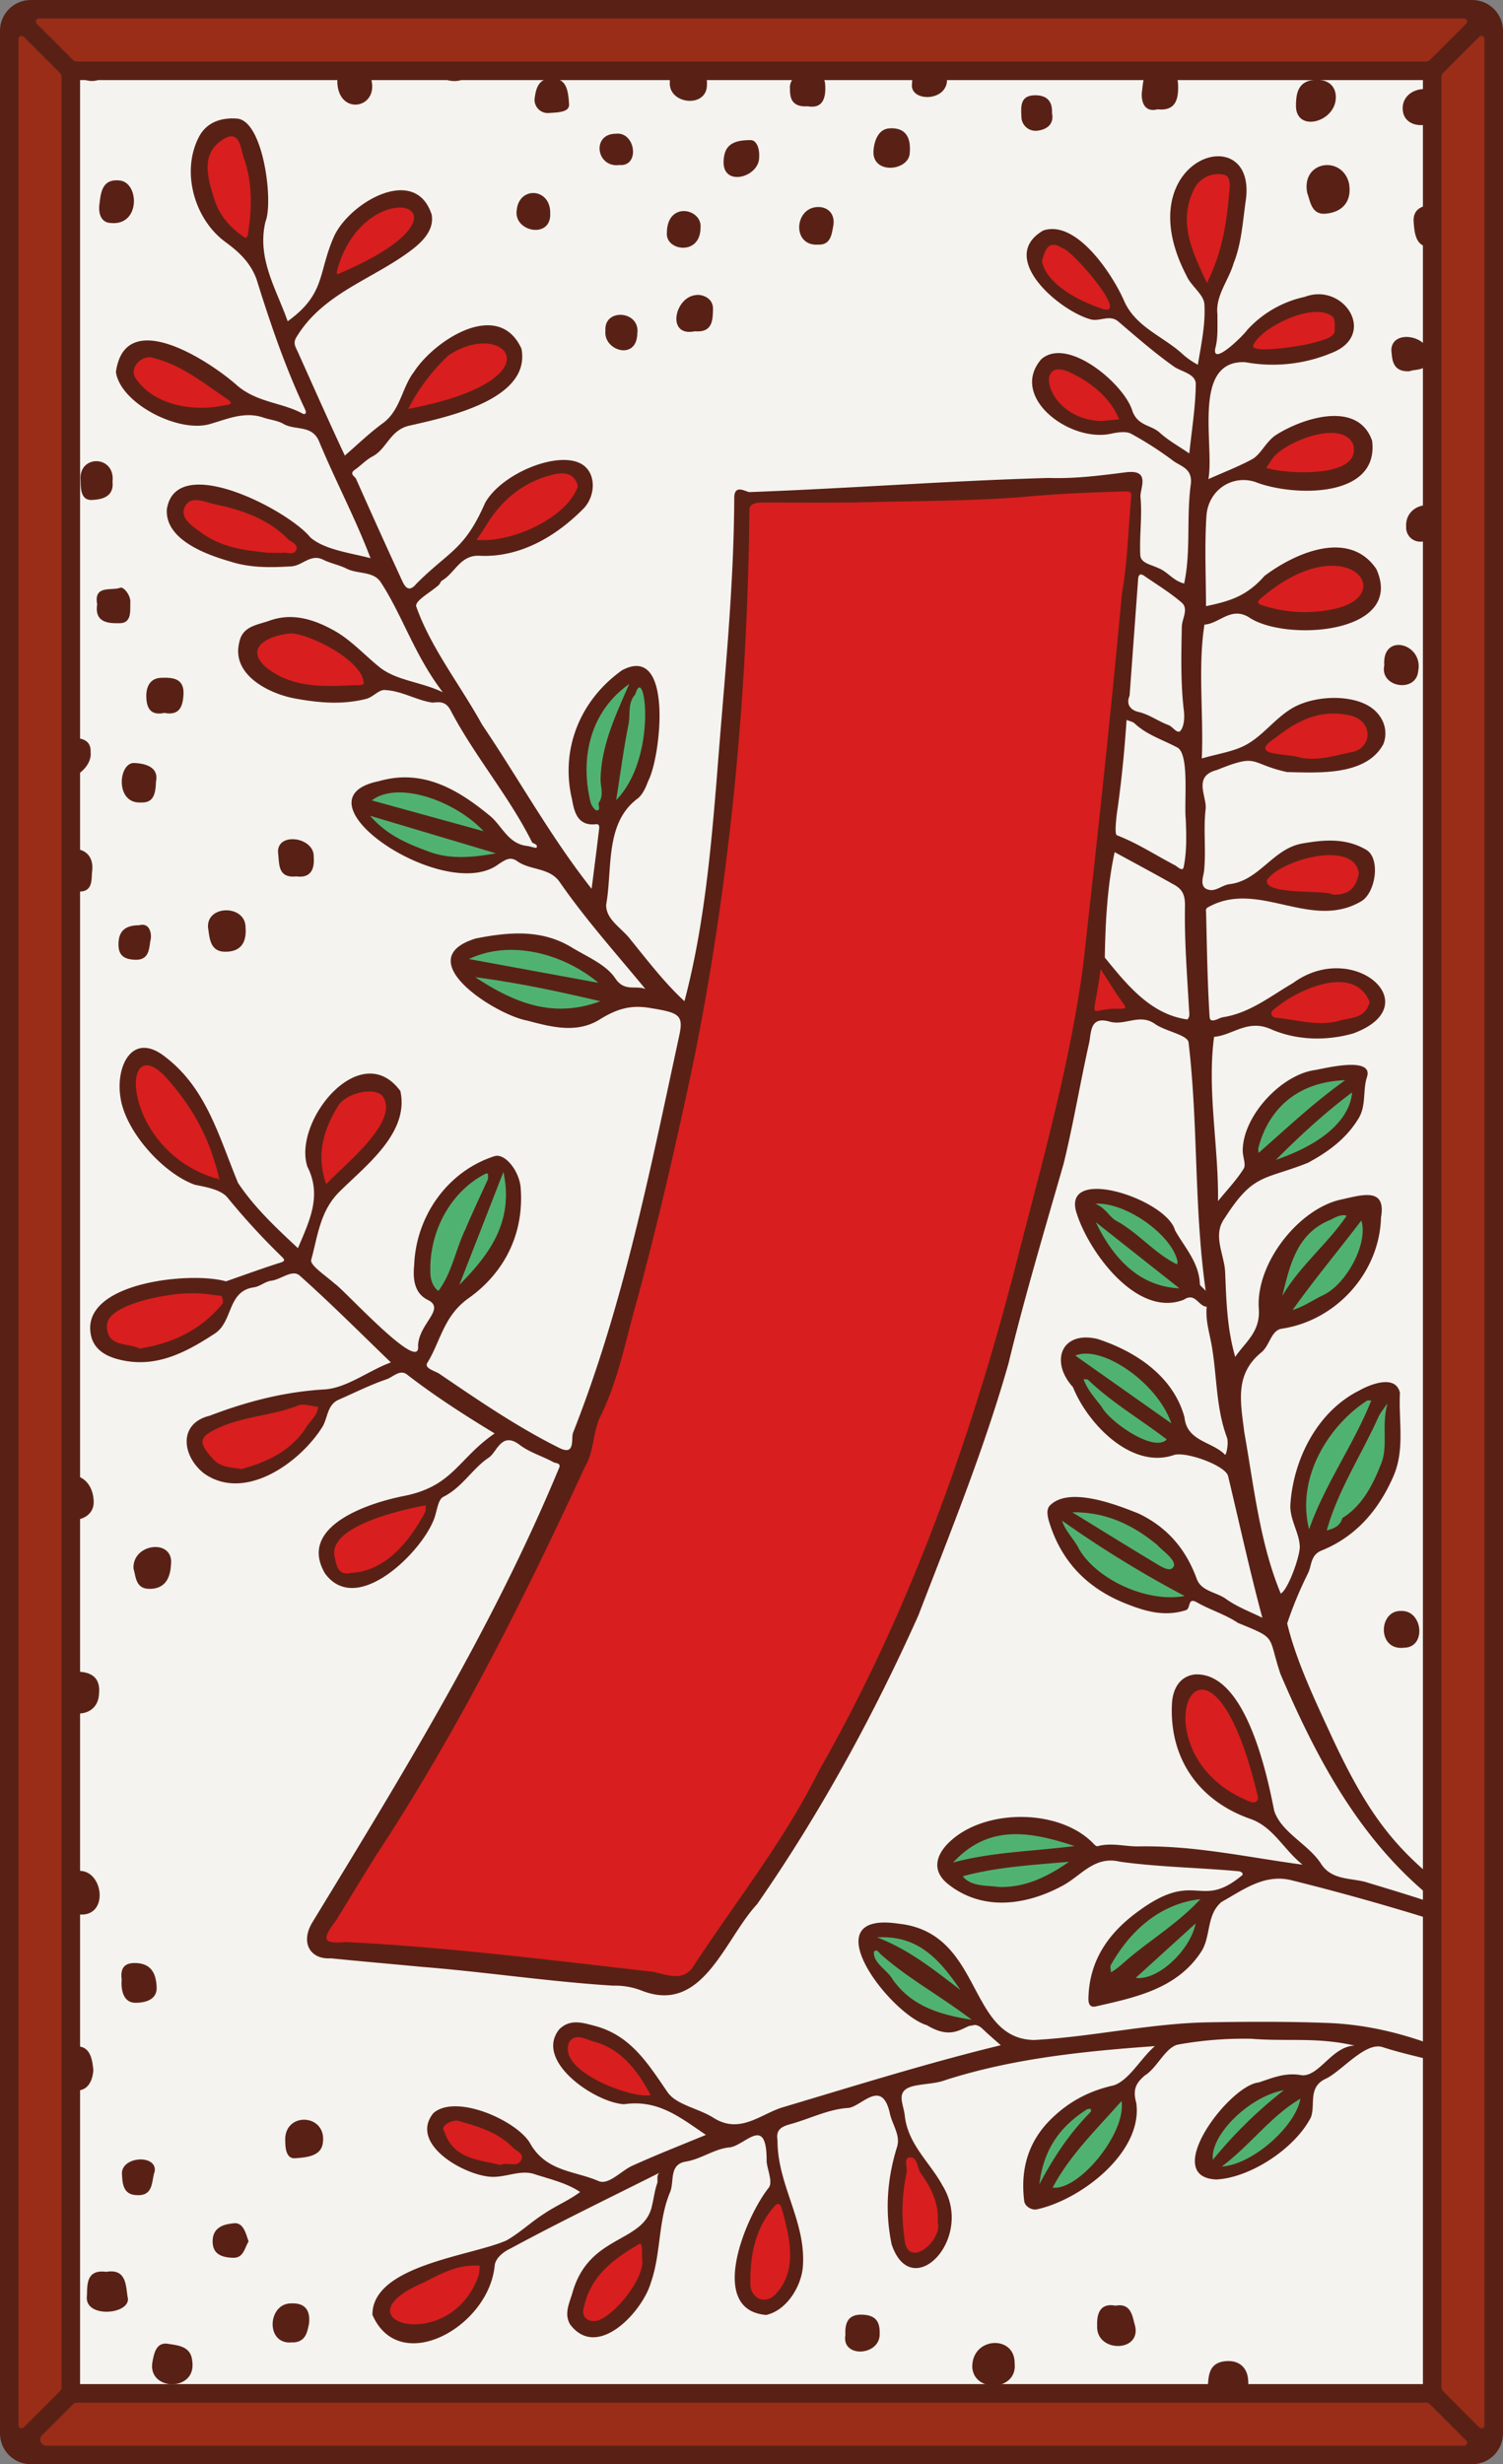
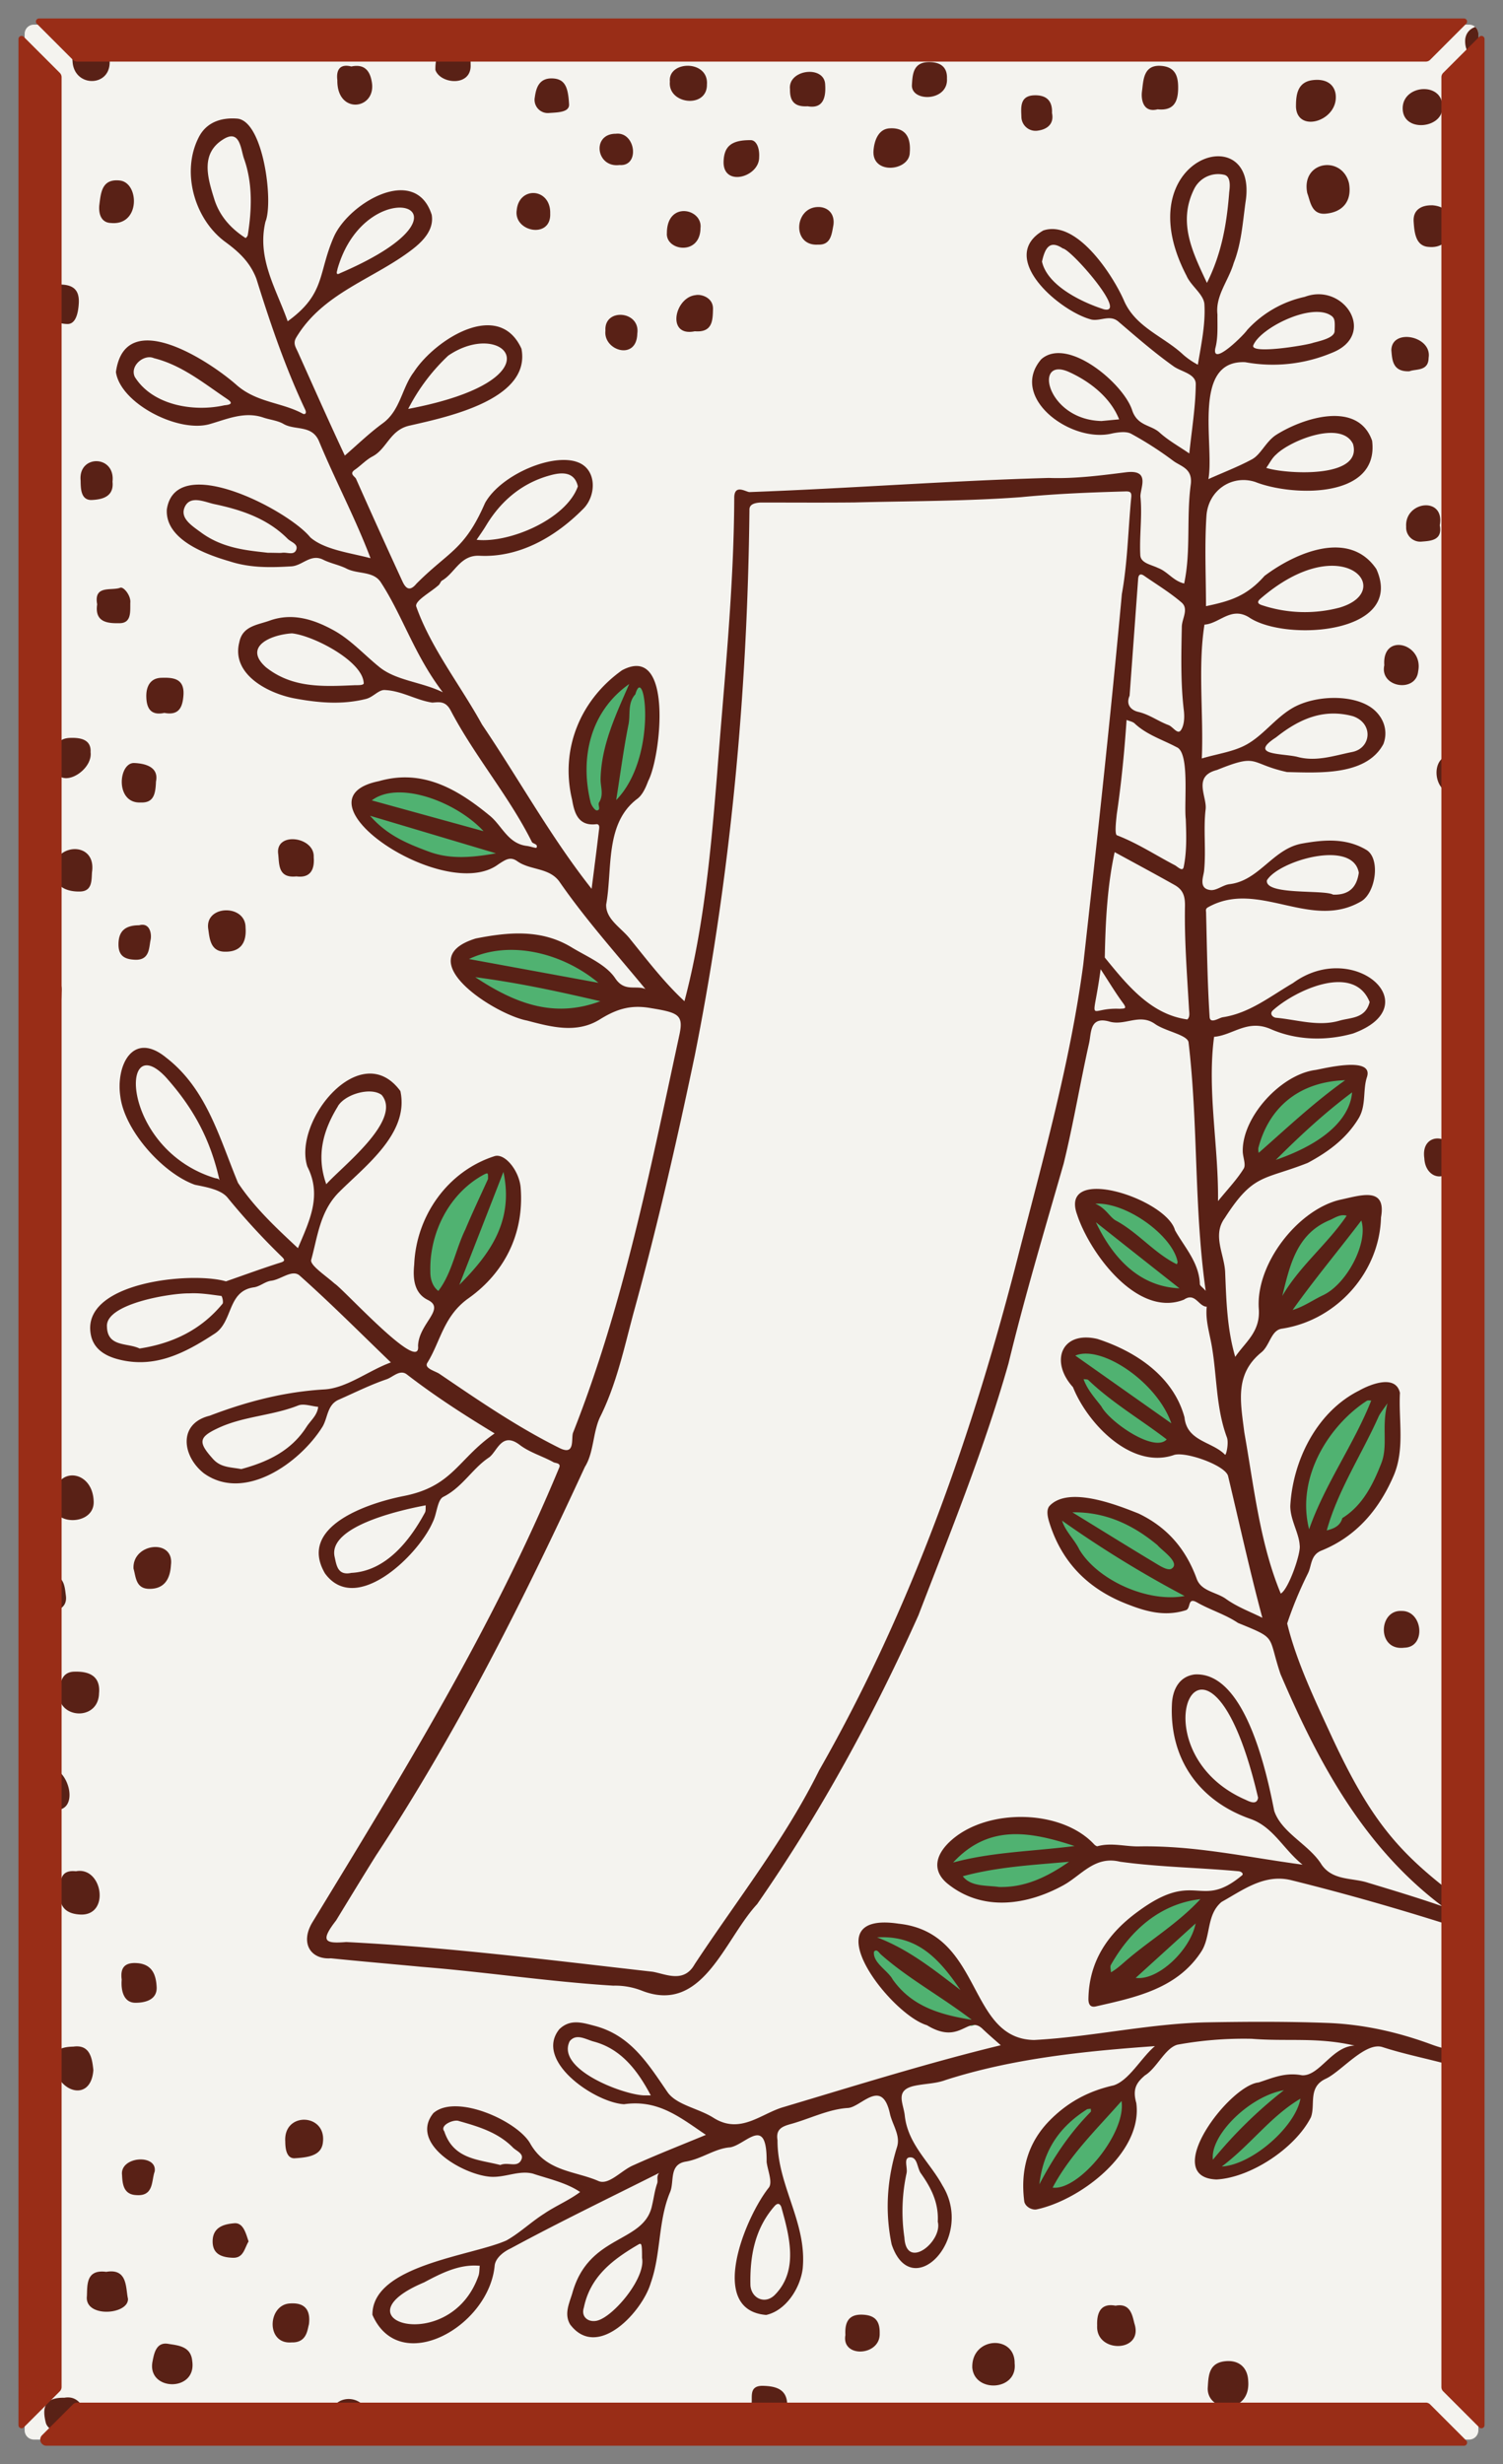
<svg xmlns="http://www.w3.org/2000/svg" viewBox="0 0 976 1600">
  <rect x="0" y="0" width="976" height="1600" fill="#808080" stroke="none" />
  <defs>
    <style>.cls-1{fill:none;}.cls-2{fill:#f4f3ef;}.cls-3{clip-path:url(#clip-path);}.cls-4{fill:#50b271;}.cls-5{fill:#d81e1e;}.cls-6{fill:#592116;}.cls-7{fill:#992d17;}</style>
    <clipPath id="clip-path">
      <path class="cls-1" d="M960,22V1578a6,6,0,0,1-6,6H22a6,6,0,0,1-6-6V22a6,6,0,0,1,6-6H954A6,6,0,0,1,960,22Z" />
    </clipPath>
  </defs>
  <g id="Paper_Backing" data-name="Paper Backing">
    <path class="cls-2" d="M960,22V1578a6,6,0,0,1-6,6H22a6,6,0,0,1-6-6V22a6,6,0,0,1,6-6H954A6,6,0,0,1,960,22Z" />
  </g>
  <g id="Wikipedia_Cropped" data-name="Wikipedia Cropped">
    <g class="cls-3">
      <path class="cls-4" d="M685,1424.49c-33-2.67,1.21-49,18.38-58.1,6.48-4.77,11.24,6.9,17.1.5,2.73-2.3,4.64-7.51,8.86-6.52C745.05,1379.47,698.72,1428.38,685,1424.49Zm108.4-13.79c-30.69-14.33,20.14-56.82,40.26-57.49C872.54,1364.67,815.07,1410.84,793.42,1410.7ZM631,1315.41c-26.75-1.56-49.18-17.24-65.24-40.15-5.1-4.78.18-10.94-.07-16.26-1.16-4.51,3.93-5.61,7.33-5.19,27.64-.44,53.82,23.71,54.42,50C631.94,1306.09,639.77,1313.42,631,1315.41Zm108.53-27.06c-12.95-2.85-1.06-8.82-20-4.22-7.14-27.3,38.44-53.66,60-55.06,5.84.54,4.18,7,.45,9.33C782.75,1260.09,761,1288,739.54,1288.35Zm-89.31-59.12c-17.71-1-24.1-1.17-32.83-16.18-6.06-16.32,28.9-26.44,42.24-26.15,13.38,1.74,35.07,1.41,42.1,12.07-.64,3.29-5.11,4.92-3.73,8.9C688.12,1224.06,663.69,1228.47,650.23,1229.23Zm109.86-188.18c-25.18,5.89-91.83-42.89-67.36-60.85,18.11-9.67,83.62,18.3,70.36,45.44C771.36,1035,781.51,1040.5,760.09,1041.05ZM861.5,997.69c-44.89-1,3.12-96.5,31.55-91.31,19.78.55,7.8,11.46,10.06,25C904.41,957,885.28,988.29,861.5,997.69ZM751.3,940.93c-20.78-3.85-47.57-24.78-51.13-47.6,2.64-4.05-.67-8-4.25-9.91-2.69-18.8,31.71-4.27,43.27,6.15C756.22,901.13,777.8,935.09,751.3,940.93Zm88.09-86.39c-5.61-.07-2.78-8.21-8-9.3a4,4,0,0,1-2.57-4.74c4.92-21.53,10.94-44,35.58-53.13,24.2-7.6,30.73,11.13,18.42,33.57C873,840.62,857.55,848,839.39,854.54ZM284.67,842.25c-25.59-20,4-79.38,33.55-83.91,4.25,2.59,10.51-5.41,12.61,1.7,8.29,38.75-15.49,62.72-29.69,77C291.22,839.42,295.34,834,284.67,842.25Zm481.06-1.75c-24.24,2.14-69.25-35.29-54.7-62.94,23.88-.51,67,26.88,54.25,50.77C766.15,832.61,774.8,838.9,765.73,840.5Zm62.78-83.38c-8.38-7.65-16.64-1.19-15.27-12.52C837.46,660.41,946.13,708.71,828.51,757.12ZM364.17,658.91c-16.5.38-68-13-61.35-39.82C343.49,591.91,444,654.34,364.17,658.91ZM299.4,560.47c-26.41,5.09-100-42-40.1-50,18.64,1.09,58.25,12.39,58.31,35.88C339.39,559.66,311.83,559.88,299.4,560.47Zm88.14-30.26c-25.74-15.55-3.07-95.41,27.12-87.89,18.44,15.1,5.15,49.35-2.17,66.51-3.77,4.27-7.06,15.34-14.32,14.45-5.4-.47-5.26,7.26-10.63,6.93Z" />
-       <path class="cls-5" d="M269.49,1513.36c-61.16-6.44,32.8-62,46-41.67C312.69,1491.85,296.07,1512.54,269.49,1513.36ZM385.68,1511c-39.08-4.45,37.81-87.29,35.31-45C422.41,1482.45,400.32,1510.13,385.68,1511ZM496,1497.19c-27.73-6.54-6.81-64.82,9.3-70.21C522.44,1440.39,523.24,1492.57,496,1497.19Zm98.2-30.44c-18.41-2.29-11.59-41.29-9.49-56.15C586.2,1360,640,1463.55,594.19,1466.75Zm-269.34-57c-14.64-2.09-45.56-9.84-39.31-31.9C300.77,1358.33,375.65,1409.29,324.85,1409.72Zm93.37-45.2c-18.19,1.93-78.17-30.25-43-45.8C390.13,1313.91,446.9,1364.07,418.22,1364.52ZM441.66,1290c-57.53-9.44-119.58-16.65-177.37-22.82-16.35-5-75.49,8.89-49.46-22.42C314,1092.11,399.55,932.08,432.5,751.15c27.82-112.9,41.93-225.5,47.68-343.54,10.32-85.07-24.72-89.67,74.72-85.43,57.18.21,118.9-5,175.78-7.17,14.37-.29,5,20.9,6.25,29.61-7.07,92.58-22.61,187.11-27.19,278.85,9.18,1.39,38.62,38.61,15.13,35.61-8.3,2.09-23.54-3.36-24.3,8.5-9.35,49-21.88,97.51-34.75,145.7C620.33,978.54,561.13,1167.69,441.66,1290Zm372.28-115.79c-50.57-3.14-66.4-111.77-18.81-72C803.11,1114.83,833.48,1168.21,813.94,1174.24ZM225.29,1025.65c-16.89-1.06-15.17-30.37.27-35.12,16.08-8.22,36.49-17.93,53.79-15.81C281.14,998.35,250,1025.38,225.29,1025.65Zm-68.62-67.78c-18.65,1.55-44.47-25.11-16.42-34.39,22.15-5.71,47.56-19.12,69.45-12.59C209.31,935.83,174.9,954.53,156.67,957.87Zm-66-78.28c-88-23.59,70-67.57,56.85-30.4C136.44,863.71,113.43,877.15,90.63,879.59ZM212,772.92c-14-13.37-6.77-38.22,4.12-56.82,8.94-15.69,46.95-16.54,37.71,8.18C244.79,744.67,228.6,760.3,212,772.92Zm-69.32-2.36c-57.7-9.34-80-110.63-32.6-74.46C123.29,711.52,154.46,753.59,142.64,770.56ZM857.87,668.32c-61.63.23-32.18-28.18,10.53-34.58C909.25,636.69,892.62,671.74,857.87,668.32Zm8.74-83.42c-14.22-3.45-29.58.2-44-6.24-15.5-13.81,20.73-27,41.44-27.06C892.26,547.77,892.45,585.69,866.61,584.9Zm-14.44-88.23c-66.18-.47-17.54-36,13.8-37.38C914.76,463.66,887.16,500.84,852.17,496.67Zm-637.62-47.3c-30.26,6.64-83.31-35.11-24.45-42.15C216.25,408.49,272.13,454.19,214.55,449.37Zm632.56-47.92c-71.35-.4-6.67-40.16,21.74-38.07C913.36,373,875,407.54,847.11,401.45ZM188.73,363.2c-21,.21-74.17-4.17-72.61-35.15C120.87,304,223.6,350.92,188.73,363.2ZM317,355.09c-39.9-.68,54-82.09,62.1-40.14C372.75,340.63,339,351.52,317,355.09Zm535-44c-64.15,3.06-19.37-33.95,14.39-33.8,30.71,2.53,13.15,35.46-9.49,33h0C855.27,310.52,853.68,310.93,852.05,311.08ZM715.32,277.36c-10.86-1.33-28.36-3.45-36.5-22.71C665.27,201.25,766.57,279.51,715.32,277.36Zm-585.69-7.49c-19.73,1.24-71.17-27.9-33.1-41.76C117,231.79,189.21,268.14,129.63,269.87Zm135.4-.36a4,4,0,0,1-3.56-5.83C312.34,167,387.52,253.51,265,269.51ZM823.55,230.6c-40.75-1.37,24.63-44.69,43-29C886.51,225.3,839.09,230.93,823.55,230.6ZM718.66,205.08c-18.25-4.5-38.27-14.8-44.77-30.91-4.64-10.46,7.43-25.82,18.5-16.18C700.33,163.39,738.38,197.32,718.66,205.08Zm65.07-17.38c-47.22-55,17.23-108.09,18.47-62.45C799.28,145.43,798.91,172.76,783.73,187.7Zm-564.35-5.78c-6.12-.16-5.08-7.76-2.75-11.27C249.91,91.16,320.77,147.46,219.38,181.92Zm-59.85-23.36c-52.81-25.38-16.93-106.9,1.72-60.44C165.74,115.77,173.7,145.73,159.53,158.56Z" />
      <path class="cls-6" d="M977.28,1254.5c-59.8-43.3-80.31-57.71-112.43-126.78-10.89-23.68-23-48.82-29-73.62a253,253,0,0,1,13.46-32.46c2.56-5,1.53-11.92,8.83-14.87,22.62-9.15,37.33-26.62,46.77-48.43,7.48-17.3,3.21-35.94,4.16-54-2.8-12.27-19.63-5.34-26.41-1.49-27.42,13.68-43.14,45.16-44.79,75,0,9.1,5.69,17.56,6.1,25.56.91,5-7.22,28.55-12.29,31.29C818.09,1002,814.24,965,808,929.93c-2.37-19.4-6.46-37.59,11.1-51.85,5.54-4.49,6.27-14.48,13.4-15.39,35.46-5.4,63.35-36.55,64.27-72.22,3.65-20.37-13.23-14.27-26.79-11.42-27.27,6.55-54.66,41.63-52.55,70.81,1.08,15-8.81,21.52-15.31,31.16-5.33-18.24-5.8-36.73-6.54-54.91-.47-11.65-8.47-24-.32-35.15,18.73-29.25,25.16-24.54,53.9-35.88,13.25-7.1,25-15.66,33-28.82,5.17-8.47,2.68-18.25,5.48-26.87,4.58-13.76-27.26-5.75-33.32-4.67C832,697.51,806.59,725.07,807,747.6c.07,3.8,2.22,8.61.6,11.21-4.36,7.05-10.23,13.16-16.65,21.05.42-35.82-7.19-71.79-2.56-106.66,12.19-1,21.62-11.66,36.81-5,16.2,7.1,35.28,7.95,53.43,2.84,49.52-18.11.33-61.53-39-32.75-14.79,8.61-28.17,19.54-45.58,22.2-2.45.37-8.25,4.63-8.56-.21-1.46-22.52-1.71-45.12-2.3-67.69,0-1.22-.65-2.54,1.44-3.6,32.61-18.16,66.5,15.6,99.44-3.86,9.35-5.74,12.49-27.82,3.13-33.35-13-7.7-27.16-6.68-41.72-4.06-19,3.42-27.73,24.12-47.12,26.38-4.2.49-8.37,4.24-12.26,3.82-8.09-.89-4.58-8.79-4.21-12.43,1.37-13.42-.53-26.94,1-40,1-8.34-8.63-21.46,7.38-25.55,27.5-11.15,20.57-4.11,45.49,1.36,20.55.44,51.47,2.53,62.57-18.2,2.87-7.45,1-16-6-22.18-11.9-10.44-38.62-10-53.69-.81-10.94,6.65-18.41,17.36-29.22,23.35-8.36,4.64-18.59,5.92-29,9,1.25-28.16-2.64-59.41,1.72-86.9,9.74-.63,17.18-11.94,28.91-4.74,23.38,16,101.69,11,82.72-31.32-17.58-26-52.62-10.63-72.64,4.44-11.69,13.22-22.34,16.34-38,19.65,0-19.09-1-38.86.29-58.48,1.11-17,16.77-27.08,31.72-22.17,23.75,9.41,80.66,11.19,75.86-26.79-9.17-26.24-44.65-14.95-62.23-3.83-6.69,4.28-10,12.79-15.73,15.89-8.86,4.8-18.86,8.61-28.35,12.88,4.05-22-11-77.47,23.93-75.92a99.4,99.4,0,0,0,56.07-6c30-11.64,8.13-46.07-17.45-36.42a70.9,70.9,0,0,0-37.41,21.56c-1.87,3-22.93,23.92-20.66,11.93,1.9-7.1,1.32-14.6,1.41-22-1.45-12.27,7.16-21.85,10.53-33.4,5-12.63,5.85-26.15,7.66-39.34C818,75.19,730.32,102,770.47,179c2.84,6.62,11,11.93,11.62,18.32.83,13.16-2.11,26.48-4.24,39.5a50.39,50.39,0,0,1-9.37-6.4c-12.81-12.08-31.41-17.9-38.83-35.77-7.62-17-30.73-52.11-52.18-45-30.37,17.58,10.89,52.74,31.39,57.87,5.93,1.09,11.93-3.39,17.39,1.29,11.68,10,23.26,20.11,35.87,29.07,5,3.54,14.43,4.81,14.37,11.55-.13,15-2.66,30-4.2,45-6.6-4.56-13.61-8.41-19.36-13.64-5.52-5-14.1-4.1-17.65-14.12-5.19-17.21-42-48.51-59.12-33.42-21.32,24.75,19.45,55,46.37,48.11,3.91-.74,8.85-1.43,12,.28a224.86,224.86,0,0,1,27.26,17.53c4.94,3.71,12.59,4.86,11.51,15-3,21.4.16,43.5-4.34,64.69-7.22-1.71-10.64-7.75-17.15-10.16-4.26-2.11-11.06-3-11.34-8.27-.64-12.68,1.37-25.53.08-38.1,0-5.86,6.62-17.69-9.48-15.66-16.57,2.09-33.37,4.27-50,3.66-64.84,1.81-129.46,6.8-194.27,9.17-2.11.15-9.84-5.58-10,3.48-.22,59.86-6.54,119.24-11.08,178.89-4,49.59-8.58,100.37-21.26,148.2-12.93-11.94-23.92-26.35-35-40-5.6-7.45-16.21-13-15.82-22.79,4.16-23-.95-52.6,20.11-68.55,3.45-2.48,5.61-7.44,7.2-11.71,8.22-15.46,16.54-89.84-17.06-71.79-27.3,19.46-40.19,51.44-32.41,83.93,1.34,7.45,3.33,17.43,15.61,16,2.71-.31,2,2.76,1.8,4.31-1.45,12.38-3.07,24.74-4.71,37.64C357.63,543.52,337,505.89,313,470.41c-13.86-25.25-33.34-49.83-42.78-76.81-.57-3.75,9.51-9.07,14.69-13.75.88-.8,1.2-2.36,2.16-2.91,8.35-4.86,11.76-16.6,24.17-16.1,26.19,1.39,50.06-12.54,68.13-31.1,7.68-8.47,7.89-23.53-2.44-28.84-15.77-8.1-51.61,6.89-62,25.77-13.31,30.57-23.47,31.18-44.53,52.34-4.56,5.55-7.12,2.71-9.13-1.65Q246,344.24,231.2,310.9c-.68-1.54-4.7-3.2-.82-5.86s7.33-6.5,11.54-8.69c9.5-5,11.3-17.44,24.45-20.1,23.54-5.41,78.6-16.75,72.25-49.83-14.82-32.62-56.33-5.73-69.85,15.09-7.94,10.43-8.68,24.88-20.19,33.3-8.84,6.46-16.76,14.17-24.67,21a5,5,0,0,1,.32.65C213.68,274,203.51,251,193.32,228.33c-1.2-2.7-3.22-5.37-1-9.11,17.56-29.43,50.93-38.12,76-57.73,8.08-6.34,13.49-13.54,12-22.1-10.62-32.94-53.67-7.75-63.51,14.34-10.43,23.73-5.26,37-30,54.88-7.41-21.11-20.09-40.64-14.43-64.67C177.7,131.21,171,77.84,153.7,77c-10.38-.73-19.69,2.53-24.57,12-11.66,22.51-2.91,53.36,17.21,68.11,8.9,6.52,16,13.15,20.12,23.79,9,28.93,18.8,57.73,31.81,85.27.58,1.25.6,3.12-1.41,2.57-13.63-7.54-29.77-7.15-43-18.56-17.58-15.64-72.67-51.91-78.58-8.59,3,20.4,40.43,39.55,60.78,33.81,11-3.11,22.54-8.47,34.82-4.32,4.4,1.5,9.35,1.92,13.25,4.19,7.4,4.32,18.38.4,23,11.17,10.58,25.57,23.7,50.12,33.47,76-12.78-3.43-29.87-5.41-39.12-13.55-14-17.45-87.3-56-93.14-18.19-1.21,19.5,25,29.18,40.48,33.68,13.49,4.44,26.7,4.18,40.42,3.34,7.22-.44,12.47-8.42,20.64-4.3,4.82,2.43,10.41,3.36,15.22,5.81,7.18,3.66,17.35,1.45,22.14,8.79,14.27,21.84,21.87,47.38,40.31,71.47-13.87-6.8-30.35-7.49-41.33-16.49-9.75-7.91-18.47-17.59-29.25-23.58-12.61-7-26.83-11.88-41.94-6.43-7.83,2.82-17.51,3.45-19.6,13.9-5.52,21.17,19.23,33.7,36.76,36.75,15.16,2.75,30.13,4,45.44.18,5-1.25,8.46-6.43,12.8-5.75,10.69.6,20.21,6.69,30.31,8.12,4.17-.26,8.54-1.38,11.95,5.17,15.46,29.51,37.72,55.39,52.6,85.11.51,1.56,4.33,1.31,3.09,3.93-.23.49-4-.88-6.23-1.14-12.29-1.47-16.08-13-24-19.55-20.6-16.94-43.38-30.75-72.07-22.52-58.55,11.89,43.17,80.06,77.62,53.93,4.52-2.86,7.55-5.24,12.23-1.92,8.32,5.92,20.4,4,27.16,13,17,24.61,37,46.89,56,69.94-6.36-2.59-13.51,2.13-19.57-6.94S381,621.1,371,615c-19.61-11.84-41-9.79-62-5.66-43.87,13.43,12.36,49.4,33.25,53.31,15.55,4.11,32.16,8.6,47.14-.68,10.39-6.44,19.42-9.67,32.38-7.55,19.1,3.13,22.4,4.29,19.21,18.44-18.72,86.66-36.12,174.53-68.8,257.24-1.53,3.56,1.74,15.35-8.77,10.13-27.45-13.62-52.74-31-78-48.17-2.76-1.88-10.16-3.59-7.93-7.17C286.1,871,288,854.51,304.18,843c22.81-16.17,36.27-41.28,33.94-71.67-.86-11.18-10.43-23.07-17.26-20.55-30.4,9.87-50.6,38.92-51.89,70.31-.94,9.18-.05,18.63,8.93,23,11.74,5.84-6,15.22-6.43,29.81,2,18.83-48.78-37.32-54.24-40.51-5.53-5-16.11-11.9-15.15-15.36,4.12-14.85,5.56-30.88,17.46-43.35C236.4,757.57,266,736.16,260,708.43c-25.64-35-69.95,19.35-60.43,49,9.64,18.93,1.38,35.23-6.1,53-13.66-12.8-27.91-25.91-38.9-42.37-12.08-29.12-20.27-60.89-46.6-81.29-21.63-17.76-32.77,4.89-29.85,25,2.72,22.39,27.79,50.18,48.48,57.51,7.42,1.48,16.86,3.14,21.11,8.27a451.36,451.36,0,0,0,35.44,38.59c2.18,2.08,1.44,2.83-.56,3.51-11.91,3.75-24.3,8.31-35.86,12.33-22.24-6.49-93.41.33-87.87,33.93,1.63,10.4,10.19,14.68,17.92,16.69,23.66,6.17,43.28-4,62.76-16.76,11.91-7.83,8-27.6,25.43-30,3.82-.53,7.29-3.8,11.11-4.25,6.41-.76,13.67-7.67,18.54-3.34,20.46,18.22,39.81,37.69,59.21,56.37-14.31,5.17-28.56,16.64-43.12,17.52-26.17,1.51-50.6,7.94-74.57,17.09-20.69,5.08-17.84,26.27-3.75,37.37,26.25,18.82,62.16-6.57,76.93-30.07,3.62-5.85,3-14.35,10.62-17.71,10.32-4.54,20.45-9.64,31.08-13.26,4.16-1.42,8.67-6.65,13.19-3.15,18,13.91,37,26.19,57,38.3-23.92,16.52-27,34.33-59,40.64-22.92,4.51-69.2,19.67-51.14,50.31,20.19,27.54,60.76-12.1,69.9-33.3,2.81-5.38,2.91-14.46,6.94-16.48,12.36-6.19,18.84-18.37,29.48-25.45,5.44-3.63,8.23-17.35,20.17-8.22,6.4,4.89,14.71,7.23,21.88,11.21,1.19.66,5,.44,3.7,3.49-42.94,103.69-102,199.58-160.26,295.2-8.19,13.6-1.07,24.34,12,23.41,19.58,2,39.18,3.66,58.75,5.53,41.7,3.32,82.94,9.66,124.64,12.23a47.28,47.28,0,0,1,18.39,3.2c39.75,15.69,53.62-33.09,75-56.14,40.83-58.76,75.43-122.14,104.7-187.45,20.76-54,42.72-107.88,58.53-163.62,10.56-43.65,23.46-86.65,35.82-129.78,6.35-25.91,10.7-52.31,16.54-78.36,1.45-6.45.28-17.29,12.81-13.93,10.4,3.25,19.8-5.56,30,1.68,6.94,4.84,21,7,21.75,11.91,6.37,54.07,3.44,106.91,11.13,161.35-2-2.29-3.75-3.3-3.79-4.36-.44-13.92-9.86-23.83-16.12-34.92-5.56-20.59-75.56-43.24-63.57-10.16,8.18,24.89,39.21,67.18,69.36,55.15,7.34-5,9.46,4.5,14.8,4.58-.93,8.6,1.71,16.72,3.18,25,3.53,19.91,2.71,40.53,9.91,59.86,1.34,3.58-.49,12-1.23,11.24-8.31-8.61-24.75-8.55-26.3-24.23-7.19-26.7-31.8-42.93-56.56-50.94-23.45-5.47-31,14.68-15.86,31.32,9.33,23.36,37.58,53.33,65.23,44.16,7-2.85,33.52,6.41,35.47,13.48,7.32,30.56,14.14,61.91,22.28,92.11-7.57-3.81-16.33-7-23.61-12.25-6.28-4.51-16-4.9-19-13-7-19.29-19.06-33.47-37.71-42.42-14.64-5.85-45-17.7-57.47-5.41-2.77,2.52-1.75,7.32-.56,11.15,7.92,25.52,24.71,42.7,49.31,52.56,12.67,5.07,25.19,8.88,39.3,4.46,3.57-1.12.84-8.76,7.31-5.07,8.62,4.9,18.46,7.81,26.6,13.31,25.9,10.59,19.07,7.66,27.57,33.13,24.58,57.42,53.92,112.3,105.21,150.87-16.69-5.76-31.64-10.25-48.24-15.27-10.14-3.39-22.85-1.19-30.21-11.73-7.92-13-26-20.56-30.81-35-4.93-25.25-19-90.51-51.66-88.54-10.2,1.3-14.3,10.1-14.74,19-1.79,35.64,17.49,63.1,51,74.81,14.81,5.17,21.35,19.7,33.8,29.69-36.6-4.92-69.1-12.36-105.4-11.87-9.23.35-18.45-2.69-27.72-.1-.69.19-2-.91-2.66-1.7-21.3-22.25-68.31-23-91.86-2.55-10.89,9.43-13.41,20.22-2.5,28.87,22.56,17.89,51.1,13.74,74.8.74,11.8-6.47,20.4-19.33,36.83-15.3,25.32,3.49,51.33,3.82,76.85,6.17,2.18.16,3.77,1.88,2.06,2.92-27.29,22.53-29.61-4.59-67.31,23.27-19.21,14-31.69,31.89-32.13,56.57-.06,3.3,1,5.91,4.86,5,25.68-5.84,52.49-11.35,68.24-35.29,6.64-9.91,3.24-24,13.35-32.52,14.2-7.94,28.09-18.6,45.77-14,45.2,11.2,89.75,24.5,133.9,39.34C978.76,1262.4,984.93,1259.8,977.28,1254.5ZM901,911.11c-4.05,15,.49,27.34-4,38.92-5.41,13.85-12.19,27.5-25.33,35.66-1.41,5.17-5.55,6.84-10.11,8,7.24-26.12,22.65-49.24,33.66-73.91C896.25,917.56,897.91,915.62,901,911.11Zm-13.37-1.58c.69-.44,1.86-.13,2.81-.17-11.43,28.78-30,54.08-40.35,83.58C841.4,958.64,863.71,924.93,887.58,909.53ZM859.1,841c-6.61,3.12-12.62,7.5-19.71,9.56C853.49,830.71,869,812.2,884,792.47,888.63,807.07,874.46,833.8,859.1,841Zm4.45-48.79c3.58-1.65,6.78-4,10.94-2.87-12.34,18.31-30.57,32.66-41.81,52.14C837.6,821.44,842,801.11,863.55,792.19ZM878,709.28c-.94,12.06-10.67,30.36-49.53,43.84C845.5,736.08,861.11,721.91,878,709.28Zm-60.92,36.31c6.8-26.48,26.41-43.22,56.43-44.21C853,716,835.46,732.65,817.36,748.53A9.05,9.05,0,0,1,817.12,745.59Zm9.75-89.8c14.37-12.84,52.39-30.64,62.57-5.18-2.75,10.95-12.47,10-19.64,12.12-13.82,4-27.61-.71-41.4-1.92C826,660.29,824.22,657.88,826.87,655.79ZM822.7,571.6c7.45-12.64,55.92-26.92,59.66-4.93-1.19,8.32-5.31,14.58-16.67,14.22C859.87,577.48,821.24,581.46,822.7,571.6Zm6-92.89c14.82-11.77,30.67-18.94,50-13.64,13.37,4.74,11.7,20.8-.68,23.2-11.66,2.35-23.54,6.54-35.74,3.1C831.7,489,810.58,490.44,828.72,478.71ZM818.6,388.65c53.22-45.87,88.61-5,51.17,5.9A88.37,88.37,0,0,1,819.64,393C816.43,392,816.22,390.67,818.6,388.65Zm10.1-93.54c9.13-9.08,42.29-22.47,49.89-6.87,6.64,22.95-44.64,19.47-56.32,15.55C824.39,300.86,826,297.4,828.7,295.11ZM814,223.88c5-11.23,37.74-27.46,50.32-19,2.49,1.68,2.64,3.47,2.31,10.43-.55,3.92-8.13,5.79-13.91,7.26C849.4,224,810.31,230.57,814,223.88ZM775.25,123.1a17.37,17.37,0,0,1,19.63-9.62c4.82,1,3.63,8.84,3.34,11.3-1.61,20.74-4.93,39.81-14.47,58.92C774.18,163.39,764.91,144.41,775.25,123.1Zm-58.4,77.74c-14.39-4.59-36.75-15.36-40.22-31,1.9-8.44,4.79-14.38,13.53-8.52C695.58,161.9,732.79,204.48,716.85,200.84Zm-1.53,72.52c-35.64-.74-44.62-42.4-21.1-31.81,13.6,6.17,26.89,16.56,32.5,30.73ZM315.69,341.15c9.83-16.33,23.83-27.85,42.07-32.66,5.36-1.41,15.13-3.28,17.48,7.32-7.53,21.27-44.39,37-65.74,34.69C311.57,347.39,313.77,344.35,315.69,341.15ZM291.07,230.91c36.51-25,73.45,15.75-26,34.6A126.56,126.56,0,0,1,291.07,230.91Zm-72-55.94c18.5-65.88,101-40.3,1.85,2.38C217.68,179.18,218.85,176.1,219.11,175Zm-58.24-22.11a3.56,3.56,0,0,1-1.35,1.7c-9.64-6.21-17-14.4-20.41-25.5C134.71,115,130,99.33,145.5,90.14c10.42-6.17,10.88,7,12.93,12.8C164.23,119.16,163.5,136.54,160.87,152.86Zm-15,110.27c-19.8,4.5-46.71.18-58.3-18.41-3.39-7.29,6.07-15,12.4-12.17,18.1,4.5,32.38,16.29,47.47,26.45C151.33,261.6,150.33,262.74,145.89,263.13ZM192.35,357c-1.46,3.78-5.93,1.46-9.06,1.91-1.63.23-3.32,0-9.37,0-12.27-1.46-28.87-2.52-43.22-13.07-6-4.41-13.79-9.25-10.88-16.29,3.49-8.44,13.14-3.53,19.5-2.2,17.45,3.68,34.37,9.32,47.45,22.48C188.92,352,193.83,353.14,192.35,357Zm37.54,87.93c-20,.83-40,2-57.2-11.69-15-13.33,3.11-21.14,16.87-22,13.67,1.33,45.55,17.8,46.59,31.91C236.82,445.23,232.26,444.82,229.89,444.92ZM314,539.69l-72.58-20C258.85,506.49,296.33,520.54,314,539.69Zm-35.76,13.18c-13.35-5-26.62-10.24-37.94-23.2l81.77,24.4C306.47,556.81,292.24,558.13,278.26,552.87ZM412.59,450.79c6-21.37,15,40.58-12.45,68.68,2.93-18.49,4.92-33.9,8-49.1C409.45,463.84,407.41,456.43,412.59,450.79ZM389,521c-1,1.59,1.47,5-1.4,5.2-1.28.1-3.71-3.33-4.13-5.45-6.91-28.39-.37-58.68,25.13-76.62-9,20.58-18.08,39.82-18.6,61.54C389.88,510.81,392.23,516,389,521Zm-.39,117.14L304.55,622.7C331,610.06,365.36,618.72,388.61,638.15Zm-80-3.67c29,3.8,54.57,9.43,81.24,15.62C360.05,661.14,335.12,652,308.63,634.48Zm18.29,126.4c6.89,32.21-8.87,53.47-28.62,73.38C307.53,810.61,316.75,787,326.92,760.88Zm-47.46,64.54c-.57-24.87,12.18-50.63,34.85-62.8,2.66-1.22,2.64-1.27,2.62,2.89-4.65,10.29-9.95,21.38-14.69,32.7-6.4,13.06-8.71,28.4-17.57,40C280.39,835,279.32,829.39,279.46,825.42Zm-60-107.22c4.94-8,21.63-12.5,28.44-7.2,13.51,16.33-25.73,46.35-36,57.92C205.24,750.4,209.75,734,219.49,718.2ZM139.3,764.85c-60.53-18.78-62-97.67-31.7-65.53,17.89,20,29,40.24,35,67.24C142.14,765,140.45,765.24,139.3,764.85Zm5.2,81.67c-13.87,16.84-32.2,25.76-53.87,29.07-7.7-3.87-20.93-.69-21.18-14.32-.9-14.92,42-21.73,53.44-21.49,6.9-.4,13.91.79,20.82,1.67C144.23,841.51,145.26,845.67,144.5,846.52Zm54.5,80c-10.14,15.85-25.85,22.88-42.33,27.35-7-1.33-13.25-.91-18.33-6.55-9.84-10.94-9.47-14.15,3.59-20.21,16.46-7.63,34.93-7.88,51.68-14.54,3.64-1.45,8.64.5,13,.88C206.07,919,201.72,922.27,199,926.52ZM276,982c-9.94,18.48-25.49,38.15-47.86,39.27-9.09,2-9.67-5.39-10.87-10.56-4.3-20.1,44.64-30.6,59.18-33.31C276.31,979,276.62,980.72,276,982ZM770,531.88c.36,10,.75,20.91-1.37,31.1-.68,3.29-4.06-.33-5.65-1.16-12.51-6.53-24.33-14.34-37.66-19.47-1.59-.61-.63-8.93-.14-13.59,3-20.35,5-40.78,6.38-61.31,1.78.75,4,1.08,5.29,2.33,7.83,7.35,18,10.45,27.18,15.34C772.73,488.55,768.75,521,770,531.88Zm-27.1-158.07c8.2,5.68,16.82,10.9,24.35,17.37,4.87,4.2.29,10.45.18,15.69-.37,18.2-.82,36.35,1.32,54.5.5,4.26.29,9.74-2,12.86-2.14,2.88-5.05-2.39-8-3.46-6.63-2.44-12.33-6.85-19.5-8.52-4.68-1.08-8.34-4.62-5.73-10.52q2.78-38,5.55-75.86C739.28,373.17,740.48,372.14,742.89,373.81ZM703.43,626.29c-8.36,62.83-25.64,124.6-41.47,186-29.65,117-70,232.14-130.06,337.23-22.31,45.07-53.42,84.29-80.84,125.9-7,12.5-18.86,6.27-27.25,4.83-66.23-7.52-132.4-15.93-199-19.3-13.72,1.13-17.16-.36-6.57-14,8.56-14,17.12-28.11,25.84-42.06,52.71-80.1,95.72-165.65,135.75-252.49,5.67-9,5.12-21.73,9.58-31.79,10.77-21.38,15.72-44.71,21.86-67.67,15.29-55.4,28.15-111.48,39.92-167.71,23.21-116.43,34.23-235.3,35.47-353.94-.09-2.15.64-4.68,7.25-5,20.34,0,40.68.15,61-.05,36-.94,72.29-.78,108.21-3.45,22.53-2.2,45.06-3.08,67.64-3.71,3-.09,4.05.44,3.88,3.42-2.08,21.07-2.37,42.45-6.14,63.2C721.15,466,712.37,546.09,703.43,626.29ZM727.07,655c-21.32-1-17.43,12.29-12.35-25.69,5.77,8.81,9.82,15.61,14.51,21.94C732.17,655.24,730.05,654.77,727.07,655ZM771,661.92c-24-3.26-39.44-22.89-53.59-40.19.42-22.52,1.55-46.16,6.41-68.44,12.83,7,25.89,14,38.81,21.27,5.32,3,7,6.76,6.85,14-.4,22.16,1.37,44.36,2.62,66.53C772.24,657.63,772.86,660.29,771,661.92ZM764.7,819.34c.08.47-.32,1-.5,1.54-14.57-7.11-25.27-20.74-39.79-28.48-3.91-2.31-6.4-8-13.16-10.84C731.65,780.45,761.56,802.49,764.7,819.34ZM711.63,793.6C729.82,808,747.51,822,765.91,836.5,740.84,835.45,723.35,818.24,711.63,793.6Zm46,141c-8.09,8.81-37.14-11.37-42.47-21.48-4.36-5.64-9.05-10.74-11.54-17.65,1,.17,2.43,0,3.08.56C722.09,910.78,741,921.83,757.58,934.57Zm-59.36-54.42c16.91-7.2,53.22,17.31,62.36,44Zm53.39,123.1c2.34,3.11,15.63,11.69,8.81,15.43-2.65,1-7.19-1.95-10.41-3.89-17.9-10.78-35.66-21.8-53.67-32.87C717.91,981.55,735.78,990.09,751.61,1003.25Zm-50.91,2.54c-3.18-6.41-9-11.65-11.08-18.47a719.11,719.11,0,0,0,79.58,48.92C745.26,1040.76,712.45,1025.91,700.7,1005.79Zm116.22,161.29c-.69,5.52-6.21,2.32-8.32,1.38C734.08,1135.86,784,1026.34,816.92,1167.08Zm-168.09,58.13c-7.9-1.23-18.35,0-23.67-7,22.28-6.06,44.44-7.22,69-9.4C679.38,1219.18,665.16,1225.6,648.83,1225.21Zm-30-15.87c22.82-24.64,49-20.62,78.9-10.75C669.69,1202.17,644.21,1202.47,618.86,1209.34Zm118.59,74.87,38.93-35.37C773,1266.14,751.89,1286.25,737.45,1284.21Zm-3.74-13.29c-4.09,3.27-7.75,7.1-12.33,9.68,0-1.64-.72-3.65,0-4.86,12.53-22.17,31.69-39.59,58.1-42.67C765.44,1248.24,748.69,1258.5,733.71,1270.92ZM951.46,25.56C953,11.88,977.57,14.4,975.17,31.7,973.75,47.16,950.3,42.64,951.46,25.56Zm6.71,673.3c-17.12-.49-13.37-25.66,5.7-23.94C974.52,677.91,972.1,699.29,958.17,698.86Zm8.05,641.74c-11-7.82-24.29-8.55-36.3-13-21.93-8.13-44.39-13.19-67.54-14.1-26.51-1-53.08-.86-79.61-.38-37.27.92-74.15,9.46-111.28,11.45-43.73-.8-33-69.66-88-75.54-57.34-8.58-5.44,58.88,18.43,65.93,21.52,13.14,26.18-6.37,35.73,2,3.94,3.82,8.14,7.37,12.22,11-47.07,11.41-94.31,26.2-141.13,40.17-14.56,4.18-28,18-45.46,6.93-9.69-6.16-24-8.26-29.82-16.65-12.66-18.43-23.8-36.79-47.19-43-8.12-2.14-16-4.7-23.07,2.16-16.7,20.67,23.47,47.77,42.06,48.69,22.22-3.18,36.34,8.56,53.13,19.9-15.31,6.36-31.7,12.75-47.7,20-7.48,3.39-15.47,12.8-22,10-15.11-6.64-33.72-5.94-44.22-24.1-8-14.81-48.34-33-63.07-20-15.71,19.53,18.63,39.68,36.64,41.27,9.72.86,18.78-4.39,28-2,10.16,3.38,21.85,5.9,30.67,11.94-7.3,5.47-15.94,9-23.52,14.17-8.29,5.25-16,12.65-24.35,17.28-22.22,10-87.18,16-87,48.28,17.55,40.31,75.93,7.8,79.41-32.26.76-4.93,6-8.85,10.39-10.87,31.7-17.15,64.21-32.84,96.41-49-2,2.29-.61,4.86-1.29,6.78-1.62,4.57-2.19,9.52-3.32,14.24-5.05,25-41,18.33-51.78,57-2,6.65-5.48,13.59-1.42,20.38,17.68,23.4,46.87-8.22,52.35-27,6.73-18.93,4.67-40.27,12.57-59,2.86-6.82-.95-17.93,10.2-19.76,10.26-1.68,18.94-8.59,28.79-9.25,10.31-1.78,23.94-21.47,23.67,9.46.7,5.6,3.94,13,1.54,16.53-15.34,19.14-40.33,79.64-1.84,82.84,12.43-2.69,22-16.79,23.73-30.07,2.87-30-16.51-53.87-16.36-83.36-1.2-7.11,2.81-8.93,8.53-10.51,12.47-3.44,24.65-9.71,37.21-10.45,8.57-.51,22.08-19.94,27.26,3.71,1.59,7.22,7,14.1,4.6,21.65-6.5,20.86-7.91,41.94-3.49,63.2C592,1496,633.33,1453.46,612,1419c-8.18-15.09-22.49-26.68-24.48-45.42-.85-8-6.72-16.49,6.38-19.28,6.69-1.43,13.86-1.38,20.16-3.76,43.83-14.07,90.27-18.74,135.91-22-8.91,7.47-16.74,22.28-26.85,25.49-16.59,3.73-30,11.11-41.52,22.81-14.32,14.56-19,32.46-16.5,52.31.46,3.67,5.15,6.06,8.16,5.38,28.78-6.23,69-37.19,64.61-69.08-2.66-9.3.37-13.4,5.62-17.92,7.78-4.75,13-17.69,21.13-19.93a240.29,240.29,0,0,1,48.25-3.82c23.37,1.91,42.11-1.24,66.74,4.4-14.71.59-22.63,19.83-34.1,19.3-10.93-2.15-19.54,1.87-28.19,4.65-19.2,1.89-64.13,61.56-27.39,63,22.29-1.19,51.25-20.41,61.37-40.47,3-8.26-2.12-19.47,9.55-24.91,10-4.57,25.8-24.25,36.94-20.57,21.38,6.94,43.89,9.87,64.74,18.65C967.44,1350,973,1343.16,966.22,1340.6Zm-342.56-48.5c-19-14.63-34.3-26.59-54.12-34.19C594.79,1256.49,609,1270.32,623.66,1292.1Zm-44-6.91c-3.2-5.79-13.09-10.91-12.1-18,1.83-2.05,3.2.71,4.47,1.83,17.58,15.58,38.39,26.74,59,42.41C609.21,1308,591.64,1302.19,579.64,1285.19Zm-161.42,75.33c-13.67-.42-57.19-16.93-48.34-35.11,4.31-5.46,10.65-1.12,15.84.22,18.1,4.87,28.67,19.44,36.86,34.89Zm-79.79,42c-2.71,5.16-8.57,1-13.58,3.21-14-3.63-30.35-3.59-36.37-21.88-3.21-4,6.41-8.06,9.54-6.66,12.7,3.57,25.4,7.4,35,17.17C335.31,1396.68,340.62,1398.36,338.43,1402.51Zm-27.94,75.7c-18.75,51.59-93.86,28.44-35.25,3.78,11.09-5.88,23-12.11,36.29-10.83C311.21,1473.53,311.43,1476.13,310.49,1478.21Zm77.64,28.47c-5.83,1.62-11.08-2.18-9-8.42,4.11-20.16,18.87-31.26,35.27-40.85,2.21-1.3,2.5-.68,2.5,8.62C419.43,1478.94,398.8,1503.65,388.13,1506.68ZM507.62,1434c5.07,18.13,10.76,40-3.94,55.5-6.48,7.22-15.67,3-16.37-5.5-.44-18.8,2.69-36.75,15.65-51.58C505.69,1429.31,507.2,1431.89,507.62,1434Zm81.08-23c.76-3.57-2.07-9.77,1.91-10.21,5.26-.58,4.83,6.74,7.35,10.31,6.41,9.06,11.67,18.8,11,31.41,3.3,12.75-20.44,32.07-21.67,10.33A117.07,117.07,0,0,1,588.7,1411Zm116.87-41.29c.72-.47,1.82-.36,2.75-.52,0,.7.28,1.7-.07,2.06-13,13.16-23.39,28.18-33.32,47C677.69,1395,688.82,1380.53,705.57,1369.75Zm-22,50.65c11.27-21.25,28.52-37.77,44.71-56.19C731.53,1384.88,700.52,1422.62,683.54,1420.4Zm104.05-18.06c-2-15.83,23.75-41.24,46.09-45.13A289.6,289.6,0,0,0,787.59,1402.34Zm5.83,4.36c18.78-14.12,31.56-32.51,51-44C841.27,1380.72,813.2,1405.54,793.42,1406.7ZM940.83,285.13c-.44-14.07,20.65-20.74,23.32-4.6C968,297.81,938.82,304.42,940.83,285.13Zm22.55,580c.4,15-24.09,18.27-24,1.18C938,849.05,963,846.5,963.38,865.08ZM939,1113.38c-1.13-20.4,25.16-15.8,22.44,3.15C960.57,1132.07,935.64,1129.09,939,1113.38Zm3.12-622.93c6.35.28,16-1.1,15.94,9.05,0,7.51-2.58,15.66-13.1,15.54C930.63,516.46,928.15,490.86,942.13,490.45Zm-.85-76.19c-.42-9.25,7.68-12.7,14.69-12.78,8.13-.1,10.12,7.61,11.15,14.58-.93,9.74-8.44,12.84-15.84,12.58S941.56,420.4,941.28,414.26ZM924.91,752c-2.59-18.16,20.47-15.85,18.86-.18C943,768.6,925.63,767,924.91,752Zm4.78-618.73c19.74.86,16.48,28.84-1.72,27.06-8.65-.36-9.51-9.17-10-16.51C917.48,135.51,924.1,133.19,929.69,133.31Zm-18.82-63.6c.83-15.24,26.87-16.39,25.66.36C936.8,83.63,910.22,86.4,910.87,69.71ZM913.12,342c-1.09-16.66,25.33-20,21.82-.91,2,10.12-6.57,10.11-11.91,10.59A9.17,9.17,0,0,1,913.12,342ZM903.5,227.45c.17-14.53,26.55-9.33,24.2,4.88-.09,8.91-8.33,7.06-12.43,8.73C904.05,241.58,904.05,233.24,903.5,227.45ZM910.1,1046c13.87-.3,16.2,23.56,1.85,23.83C894,1072.16,895,1045.18,910.1,1046ZM898.92,431.91c-1.57-21.39,25.63-14.24,22,3.95C919.54,450.09,895.72,446.43,898.92,431.91Zm-17.78-405C878.43,8.91,906.22,7.4,906,26,908.1,44.21,879.71,44.09,881.14,26.86ZM876,119c2.06,11.72-4.22,18.85-15.28,19.74-9.31.76-9.89-8.47-11.81-13.26C844.6,104.46,871.51,100.55,876,119ZM841.56,69.43c0-7.06.51-16.11,10.82-17.4,8-1,13.63,2.06,14.87,8.68C870,78.32,842.41,87,841.56,69.43ZM787.44,16.49C787.81,10.57,789.55,3,798.59,3c9.79,0,16.16,3.89,14.91,14.68C814,30.75,785.7,36.1,787.44,16.49ZM810.55,1546c1.66,21.88-26.42,20.79-26.3,4.75.52-7.25.21-16.24,10.91-17.57C804.77,1532,810.24,1537.48,810.55,1546Zm-69-1486.57c1-7,.63-18.11,13.36-16.57,9,1.08,10.3,7.75,10.12,15.12-.19,8.24-3,14.08-13.3,13C742,73.46,740.94,64.07,741.56,59.45Zm-4.94,1449.08c6.39,19.09-25.16,19.67-24.15,1.5-.27-7.4,1.65-14.9,11.94-12.94C734.05,1495.22,735.3,1503.33,736.62,1508.53ZM671.43,61.89c7.5-.31,12.09,3,11.7,11.48,1.51,7.2-3.26,10.64-9.12,11.44A9.2,9.2,0,0,1,663.27,76C663.15,70.44,661.82,62.28,671.43,61.89ZM645.16,15.13C646,9,645.25.31,655.61.65c5.84.19,13.86.12,12.89,8-.79,6.41-1.39,15.89-11.75,16.66C649.66,25.23,644.09,23,645.16,15.13ZM658.87,1534.5c2,17.93-26.13,19.38-27.5,2.75C630.84,1517.19,659.14,1515.77,658.87,1534.5ZM592.16,55.35c.4-6.38.54-14.53,10.16-15,7.14-.31,12.91,2.23,12.61,10.62C615.84,65.93,591.84,66.38,592.16,55.35Zm-24.93,42.5c.45-6.23,3-14,10.32-14.5,6.87-.48,14.34,2.09,13.22,15.76C590.53,111.13,566.12,113.64,567.23,97.85Zm21.88,1476.07c1,14.09-22.55,14.68-20.26.67-.09-5.07-.37-10.21,5.23-10C580.36,1564.77,589.39,1562.22,589.11,1573.92ZM571.24,1515c.58,14.91-25,16.22-22.27,1.09-.46-8.48,2.2-13.55,11.16-13.18C568,1503.27,571.42,1506.75,571.24,1515ZM549,16c-2.24-14.54,24.7-15,21.88-1-.65,6.59-3.76,12.21-13.82,12.25C550.46,28,549.28,22.23,549,16ZM531.48,134.42c5.78,0,10.77,4.07,9.71,11.76-1.12,5.87-1.65,13-9.92,12.65C514,160,515.73,134.33,531.48,134.42ZM513,58c-1.53-13,22.51-15.92,22.84-3,.59,8.65-1.56,15.75-11.37,14C515,69.62,512.88,64.59,513,58Zm-1.81,1504.48c-.27,7.37-4.19,12.36-10.57,12.14-5.6-.19-15.24,1-13.39-12,2.83-3.34-2.86-13.88,8.45-13.51C503.76,1549.38,511.59,1551.14,511.18,1562.46ZM469.87,105.21c.24-9.74,4.49-14.43,17.94-14.21,3.4.31,5.53,5.12,5.15,11.13C493.05,115,469.72,121.57,469.87,105.21ZM463,200.59c-.17,7.41-.26,15.46-11.82,14.51-18.6,3.89-13.19-22.09.57-23.49C455.24,190.85,463.14,193.12,463,200.59ZM435,53c-1.32-13.71,25.21-14.36,24.06,1.87C459.24,70.71,433.56,67.76,435,53Zm-1.94,98c.28-20.69,23.34-15.49,21.81-2.9C454.68,166.45,431.74,162.78,433.09,151Zm-2,1425.81c1.07,8-4.65,9.79-10.34,10.07-10.6.54-10.54-7.71-10.84-15C410.29,1557.83,433.52,1564.28,431.07,1576.83ZM413.83,216.64c-.39,17.83-22.24,11-20.67-2C392.16,199.78,416,201.69,413.83,216.64ZM399.91,86.84c12.8-1.51,15.86,21.39,2.4,20.3C387,109.12,384.09,86.81,399.91,86.84ZM387.25,15.08c0-4,1-10.22,7-9.91,5.79.3,14.66-1.67,13,9.54,1.9,7.92-3.34,9.4-9.24,10.36C390.12,26.34,387.26,21.2,387.25,15.08Zm-40,48.43c.79-6,2.53-12.81,11.26-12.6,8.25.21,10.38,5.45,11,16.46.63,5.69-7.39,5.58-12.94,6A8.6,8.6,0,0,1,347.23,63.51Zm-11.72,73.13c1.37-16,22.19-14.73,21.75,2C358,155.23,333.67,150.7,335.51,136.64ZM337,1573.91c.32,18.82-24.56,19.78-25.69,2.13C309.5,1559,336,1555.9,337,1573.91ZM282.73,45.43c-.3-14.28,7.61-18,14.82-17.81,6.71.16,8.09,8.59,8.06,14.41C306.26,56.54,285.92,54.65,282.73,45.43Zm-63.67,6.62c-.82-6.46,1.53-10.85,9.07-8.88,9.12-1.92,12.4,3.49,13.42,10.8C243.87,71.33,218.72,74.46,219.06,52.05Zm21,1518.53c-1.88,3.93.55,12.1-6,10.86s-17.21,5.33-19.4-7.71C211.42,1554,237.21,1551.83,240.05,1570.58Zm-30.4-179.27c-1,7.81-8.36,9.44-17.81,10-5.69.63-6.59-5.89-6.61-10.79C183.91,1370.85,212.36,1372.1,209.65,1391.31Zm-29-836.75c-2.07-14.8,23.78-11.41,23.06,2,.63,7.83-2,13.72-11.23,12.49C180.56,570.34,181.36,561.3,180.67,554.56Zm19.93,954.68c-1,3.57-1.38,12-11.3,11.66-16.76,1.39-15.55-24.48-1-25.28C193.2,1495.3,202.34,1495.8,200.6,1509.24ZM166.74,16.67c.45-8,3.67-10.8,11-9.57,10.49-1.9,11.67,5.82,12.12,12.61.26,3.94-.43,10-6.73,9.92C174.74,29.5,166,29.56,166.74,16.67ZM135.27,603.51c-2.75-16,24.26-16.75,24.19-1.26.8,10.38-3.7,16.07-13.94,15.67C136.69,617.58,136.1,609.35,135.27,603.51Zm26.16,851.86c-2.72,4.34-3.19,10.87-10.31,10.59-7.36-.28-13.6-2.46-13-11.79.6-8.73,8.47-10.15,14-10.62C158,1443.06,159.6,1450,161.43,1455.37ZM124.83,1533c3.08,20.53-29.82,19.6-25.74.1,1-5.37,2.53-12.48,10-11.28C115.53,1522.87,124,1523.31,124.83,1533ZM95,451.9c0-6.45,2.78-11.57,9.66-11.8,7.36-.24,15.23.11,14.47,11.25-.54,8-3,13.34-12.39,11.53C97.59,464.85,95.05,459.48,95,451.9Zm-8.3,566.55c-.82-16.63,26.59-19.66,24.31-2.33-.49,8.75-4,15.53-13.92,15.51C88.09,1031.61,88.29,1023.94,86.69,1018.45Zm2.37,256.2c10.11.72,12.3,8.12,12.65,15.59.41,9-9,10.22-14,10.13-7.15-.12-9.3-7.44-8.69-15C78.09,1278.34,80.34,1274,89.06,1274.65ZM87.35,495.42c7.34.35,15.88,2.75,13.93,12.08-.29,8.32-1.62,13.87-9.86,13.55C74.5,521.93,76.82,494.76,87.35,495.42ZM100.43,1410c-2.17,5.83-.39,16.26-12.1,15.25-8.37-.42-8.8-7.72-9.07-13C77.72,1400,102.3,1398.37,100.43,1410ZM97.78,610.29c-1.07,4.84-.45,13.14-9.84,12.87-6.81-.2-11-2.39-11-9.9,0-8.13,3.73-12.46,13.4-12.49C97.52,598.78,98.58,606.67,97.78,610.29ZM77.64,117.19c12.87,1.2,13.67,29.41-5.54,27.6-6-.16-8.07-5.21-7.66-11.15C65.48,125.38,65.93,116,77.64,117.19Zm7,273.74c-.21,5.55,1.1,13.61-6.92,13.71-6.71.08-16.48.06-14.62-12.24-2.35-12.85,9.33-8.58,15-10.8C80.15,380.8,84.82,386.35,84.65,390.93Zm-1.53,1101.7c.34,10.45-28.36,12.45-26.68-1.78.31-7.19-.64-17.52,12.55-15.76C83.09,1472.66,81.51,1485.76,83.12,1492.63ZM73.06,312.75c1.09,10.05-7.17,11.56-13.29,11.88-7.43.4-7.33-7.64-7.42-12.58C50.68,295,75,295.27,73.06,312.75Zm-26-273.33C46.68,32.16,53,28.9,58.16,29.2c4.65.28,13.42-1.11,12.87,8.69C73.65,56.85,47.68,57.59,47.09,39.42Zm5.46,1203.7c-11.12-.42-14.53-6.41-13.72-16.68C39.36,1219.75,40,1214,49.3,1215,66.4,1211.66,71.72,1243.54,52.55,1243.12Zm11.79-144c-.09,16.57-21.28,17.26-25.46,4.91-.72-11,1-18.34,9.21-18.62S65.28,1087.09,64.34,1099.13ZM60.82,974.85c.69,16.39-28.85,15.93-25.63.12C33.89,951.55,60.18,953.16,60.82,974.85ZM35.16,1340.28c-1.9-8.69,4.07-11.29,12.46-11.41,11-1.59,12.23,7.9,13,15.22C59.1,1365.45,37,1358.51,35.16,1340.28ZM59.74,566.36c-.34,5.33.18,12.29-7.71,12.5s-15.88-2.54-16.7-11.43C32.12,547.76,63,544.61,59.74,566.36Zm-24.18-68.5c2.54-6.63-2.82-18.37,10.13-18.75,6.07-.18,13.65.74,13.13,9.28C60.37,501,37.77,513.72,35.56,497.86ZM56.37,1571.7c1.61,11.94-24.58,10.78-26.68,1.15-1.94-8-2.08-16.31,12.09-16C51.3,1555.14,55.24,1563.84,56.37,1571.7ZM37.72,184.76c8.94-.24,14,2.65,13.44,12.23-.34,5.72-1.74,13.48-7.37,13.39-9.35-.15-15.91-6.14-14.73-17.14C27.73,186.17,31.46,184.93,37.72,184.76ZM19.45,1164.3c-.34-6.86,2-16.19,10.37-16.66,15.07-2.58,23.59,31.19,3.55,27.24C24.69,1176.87,19.8,1171.47,19.45,1164.3Zm12.12-141.42c10.21-.87,10.46,7.27,11.23,13.37,1,8.23-6.57,10.27-12.15,10.24C18.44,1046.21,17.17,1023.3,31.57,1022.88ZM13.93,649.62c-.09-6.32,2.56-15.74,10.87-16.1,5.5-.24,15.79-.7,15.24,9.79-.43,8.23.91,19.35-13.42,17.68C17.61,662.59,14,654.86,13.93,649.62Zm25.3-391c-.34,8.82-5.65,12.35-13.74,12.42-9.64.08-6.39-8.32-7-12.82C15.33,240.65,39.4,241.9,39.23,258.59ZM17.94,358.86c7.34-.11,11.5,2.69,11,9.84-.39,6.29,1,14.29-9.1,14.28C7.27,384.13,4.13,357.71,17.94,358.86Zm11,1079.07c-1.29,14.28-27.31,11-23.9-4.94C2.73,1416.36,31.82,1415.61,28.89,1437.93ZM7.44,96c0-3.18,3.08-9,7.06-8.49,7.92,1,16.44,3,14.24,17C21.76,116.88,6.13,109.7,7.44,96Z" />
    </g>
  </g>
  <g id="Red_Japanese_Frames" data-name="Red Japanese Frames">
-     <path class="cls-6" d="M0,20V1580a20,20,0,0,0,20,20H956a20,20,0,0,0,20-20V20A20,20,0,0,0,956,0H20A20,20,0,0,0,0,20ZM924,1548H52V52H924Z" />
    <path class="cls-7" d="M952.1,15.41,928.69,38.83A4,4,0,0,1,925.86,40H50.14a4,4,0,0,1-2.83-1.17L23.9,15.41A2,2,0,0,1,25.31,12H950.69A2,2,0,0,1,952.1,15.41ZM40,1549.86V50.14a4,4,0,0,0-1.17-2.83L15.41,23.9A2,2,0,0,0,12,25.31V1574.69a2,2,0,0,0,3.41,1.41l23.42-23.41A4,4,0,0,0,40,1549.86ZM936,50.14V1549.86a4,4,0,0,0,1.17,2.83l23.42,23.41a2,2,0,0,0,3.41-1.41V25.31a2,2,0,0,0-3.41-1.41L937.17,47.31A4,4,0,0,0,936,50.14ZM925.86,1560H50.14a4,4,0,0,0-2.83,1.17l-20,20a4,4,0,0,0,2.83,6.83H950.69a2,2,0,0,0,1.41-3.41l-23.41-23.42A4,4,0,0,0,925.86,1560Z" />
  </g>
</svg>